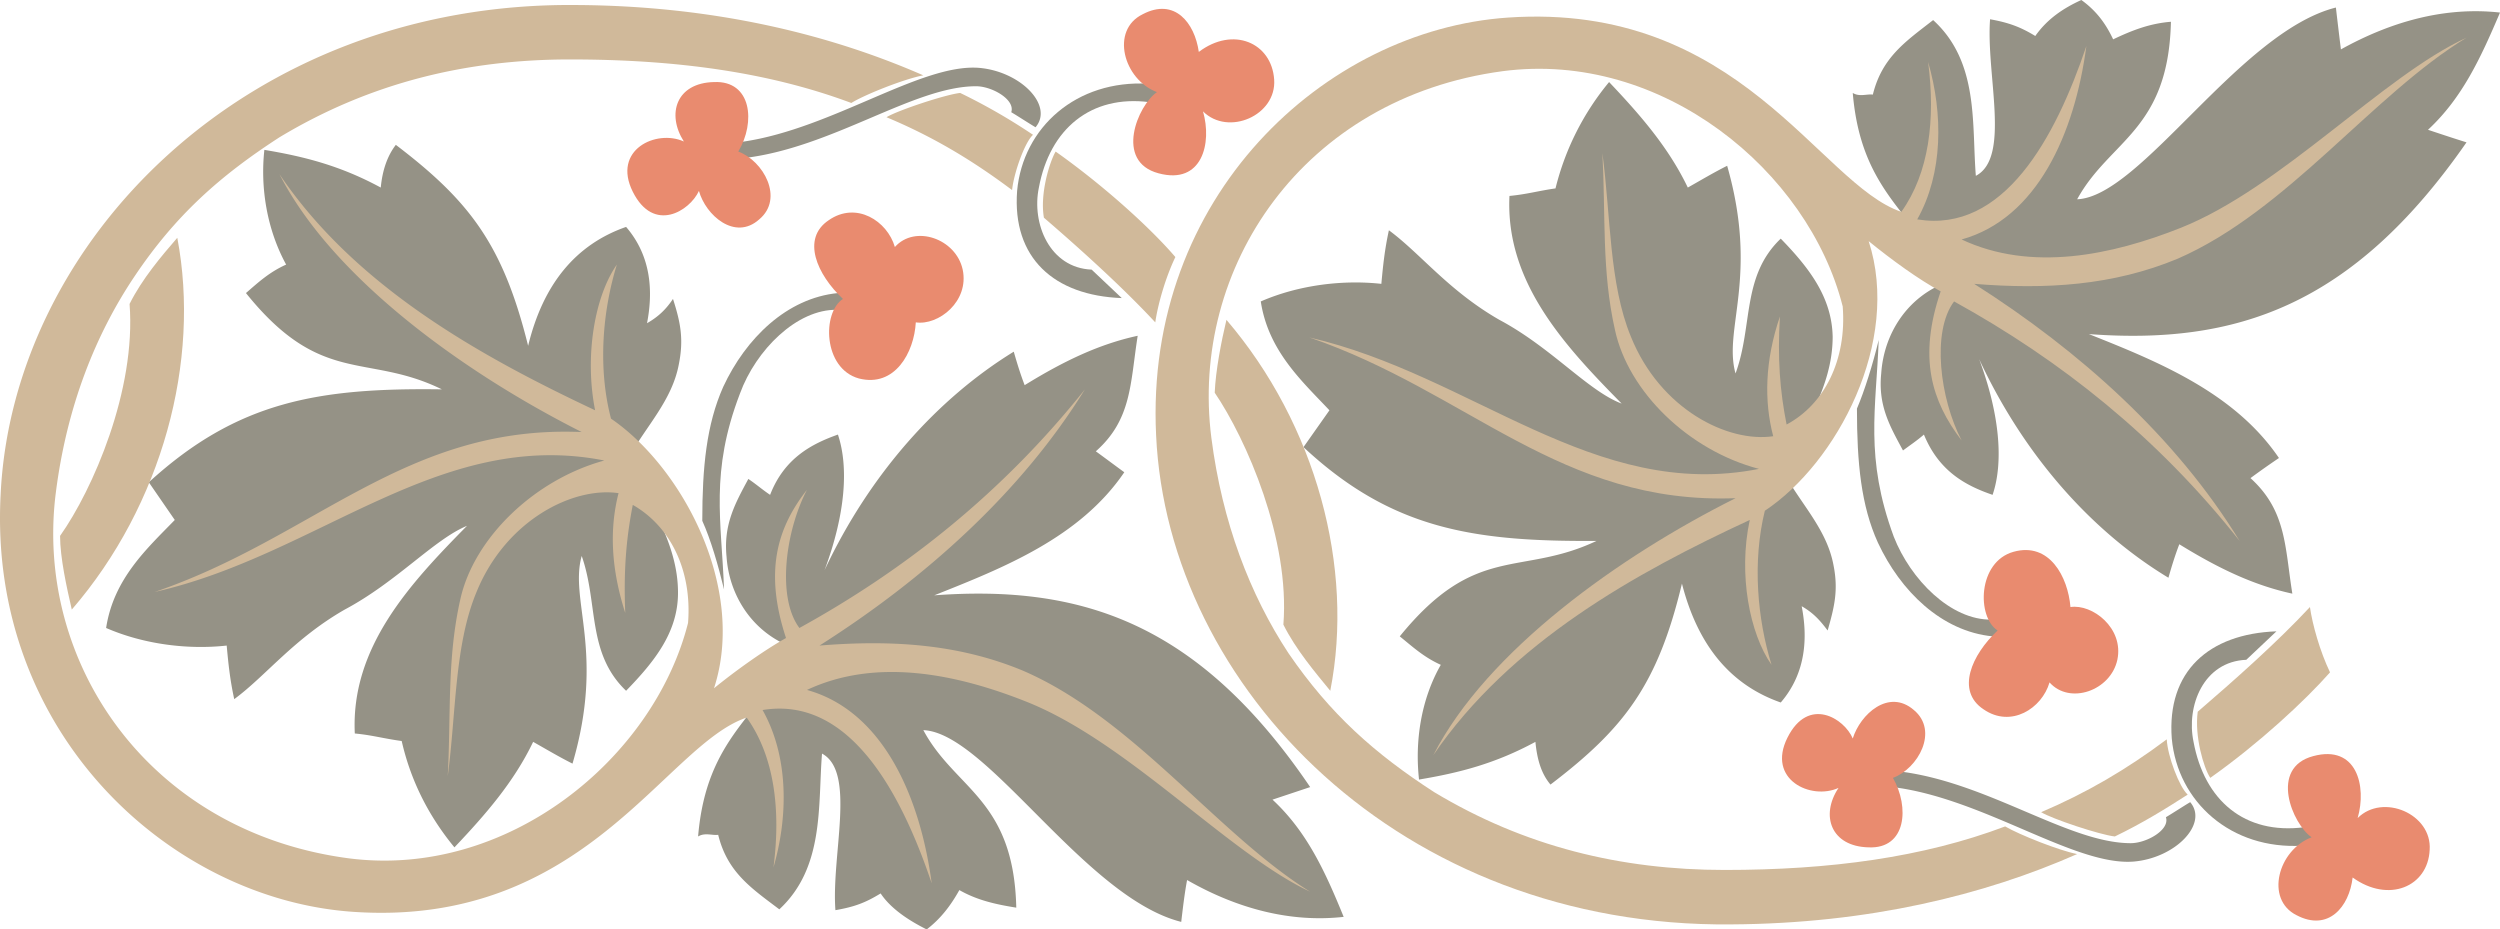
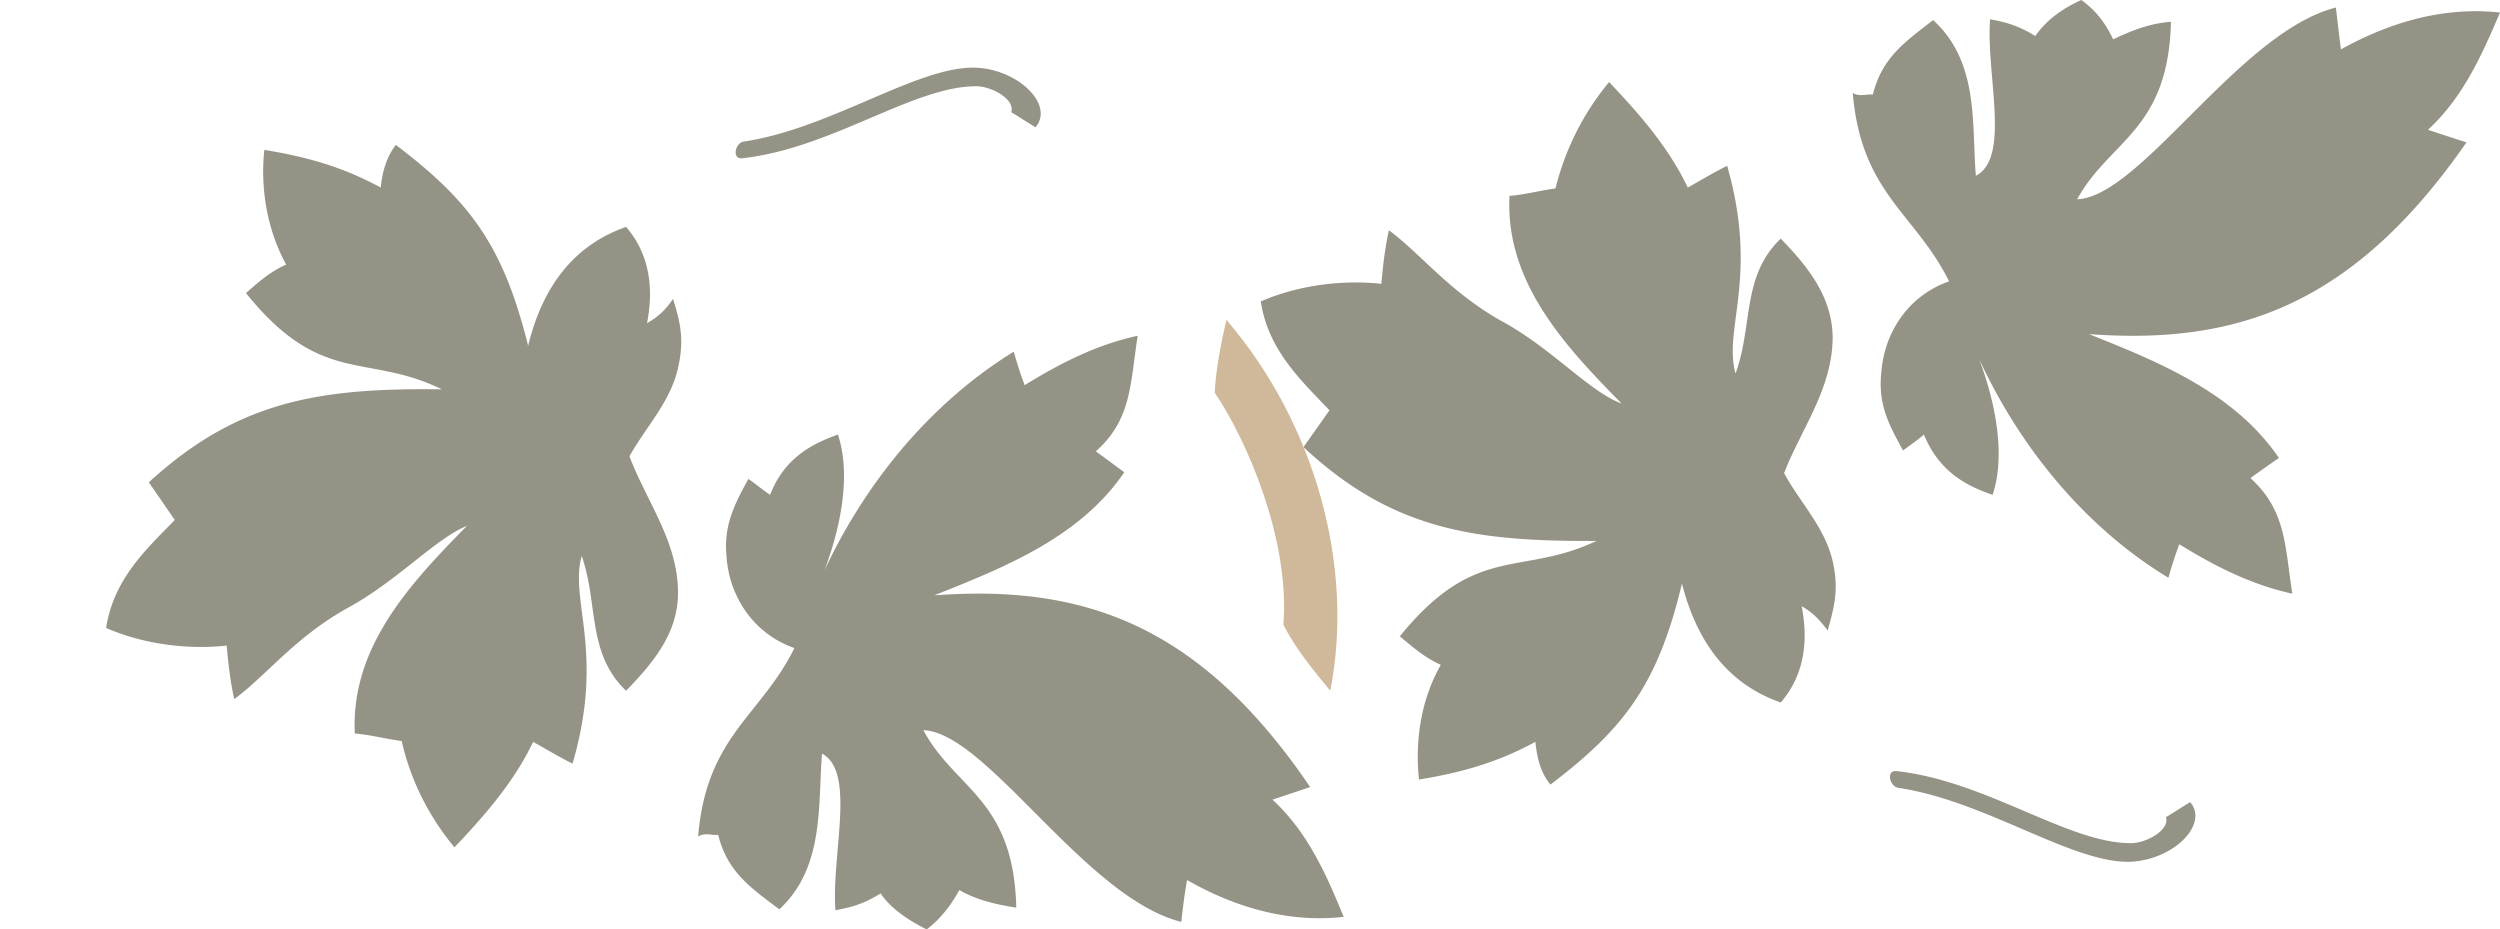
<svg xmlns="http://www.w3.org/2000/svg" height="106.56" viewBox="0 0 214.973 79.92" width="286.631">
-   <path style="fill:#959286" d="M258.974 436.713c-3.672-1.296-5.616-4.608-5.832-7.848-.288-2.808.792-4.68 1.872-6.696.648.432 1.224.936 1.872 1.368 1.224-3.168 3.6-4.392 5.832-5.184.936 2.808.648 6.84-1.152 11.664 3.888-8.28 9.72-14.76 16.272-18.792.288 1.008.576 1.944.936 2.88 3.384-2.088 6.408-3.528 9.72-4.248-.648 4.104-.504 7.2-3.6 9.936.792.576 1.656 1.224 2.448 1.8-3.816 5.616-10.368 8.208-16.344 10.584 12.672-.936 22.752 2.376 32.328 16.488l-3.24 1.08c2.952 2.736 4.536 6.192 6.12 10.08-4.464.504-9.072-.648-13.464-3.168-.216 1.152-.36 2.376-.504 3.6-8.28-2.088-16.704-16.272-22.176-16.488 2.736 5.112 7.776 5.904 7.992 15.264-1.8-.288-3.384-.648-4.896-1.512-.72 1.296-1.584 2.448-2.808 3.384-1.584-.792-3.096-1.8-3.96-3.096-1.296.792-2.232 1.152-3.888 1.44-.36-4.752 1.8-11.88-1.152-13.464-.36 4.464.216 9.792-3.672 13.392-2.376-1.8-4.464-3.168-5.256-6.408-.504.072-1.152-.216-1.728.144.72-8.64 5.4-10.368 8.28-16.2zm99.288-31.536c-3.672 1.296-5.616 4.608-5.832 7.92-.288 2.808.792 4.608 1.872 6.624.576-.432 1.224-.864 1.8-1.368 1.296 3.168 3.6 4.392 5.904 5.184.936-2.736.648-6.84-1.152-11.664 3.888 8.352 9.72 14.832 16.272 18.792.288-1.008.576-1.944.936-2.88 3.384 2.088 6.408 3.528 9.72 4.248-.648-4.032-.504-7.128-3.6-9.936a72.073 72.073 0 0 1 2.448-1.728c-3.816-5.616-10.368-8.28-16.344-10.656 12.6.936 22.68-2.376 32.472-16.488-1.152-.36-2.232-.72-3.312-1.08 2.952-2.736 4.536-6.192 6.192-10.08-4.536-.504-9.144.648-13.68 3.168a510.729 510.729 0 0 1-.432-3.6c-8.28 2.088-16.776 16.272-22.248 16.488 2.808-5.112 7.848-5.904 8.064-15.264-1.8.144-3.312.72-4.968 1.512-.648-1.368-1.44-2.448-2.736-3.384-1.584.72-2.952 1.656-3.96 3.096-1.296-.792-2.304-1.152-3.888-1.44-.36 4.752 1.8 11.88-1.224 13.464-.36-4.464.288-9.792-3.672-13.392-2.304 1.8-4.392 3.168-5.184 6.408-.504-.072-1.152.216-1.728-.144.72 8.64 5.4 10.368 8.28 16.2zM244.79 420.225c1.44-2.592 3.672-4.824 4.248-7.92.432-2.16.144-3.6-.504-5.616-.576.864-1.224 1.512-2.232 2.088.504-2.592.432-5.688-1.8-8.28-4.32 1.512-7.128 4.896-8.424 10.224-2.16-8.712-5.04-12.456-11.376-17.28-.72.936-1.152 2.16-1.296 3.672-3.456-1.872-6.552-2.664-10.008-3.24-.36 3.24.216 6.84 1.872 9.864-1.44.648-2.376 1.512-3.456 2.448 6.48 8.064 10.368 5.112 16.848 8.28-10.584-.144-17.568 1.008-25.2 7.992l2.232 3.24c-2.376 2.448-5.256 5.04-5.904 9.288 3.312 1.44 7.128 1.872 10.368 1.512.144 1.584.288 2.952.648 4.608 2.736-2.016 5.112-5.184 9.504-7.704 4.464-2.376 7.704-6.048 10.512-7.2-4.896 4.968-10.008 10.44-9.648 17.856 1.512.144 2.448.432 4.032.648.72 3.168 2.16 6.264 4.536 9.144 2.664-2.808 5.112-5.616 6.768-9.072 1.152.648 2.232 1.296 3.384 1.872 2.808-9.576-.288-14.04.792-17.856 1.44 4.104.432 8.352 3.816 11.592 2.448-2.52 4.464-5.04 4.464-8.424 0-4.392-2.664-7.776-4.176-11.736zm99.288 1.44c1.44 2.664 3.672 4.824 4.248 7.92.432 2.16.072 3.6-.504 5.616-.648-.864-1.224-1.512-2.232-2.088.504 2.592.432 5.688-1.8 8.28-4.32-1.512-7.128-4.896-8.496-10.224-2.088 8.712-4.968 12.456-11.304 17.28-.792-.936-1.152-2.16-1.296-3.672-3.456 1.872-6.552 2.664-10.008 3.24-.36-3.24.144-6.84 1.872-9.864-1.44-.648-2.376-1.512-3.528-2.448 6.552-8.064 10.368-5.112 16.92-8.208-10.584.072-17.64-1.008-25.2-8.064l2.232-3.168c-2.376-2.52-5.256-5.112-5.904-9.36 3.312-1.44 7.128-1.872 10.368-1.512.144-1.584.288-2.952.648-4.608 2.736 2.016 5.112 5.184 9.504 7.704 4.464 2.376 7.632 6.12 10.512 7.2-4.896-4.968-10.008-10.44-9.648-17.856 1.512-.144 2.448-.432 3.96-.648a22.898 22.898 0 0 1 4.608-9.144c2.664 2.808 5.112 5.616 6.768 9.072 1.152-.648 2.232-1.296 3.384-1.872 2.736 9.576-.36 14.04.72 17.856 1.512-4.104.504-8.352 3.888-11.592 2.448 2.52 4.392 5.04 4.464 8.424 0 4.464-2.664 7.848-4.176 11.736zm-89.568-27.072c7.704-.864 14.688-6.192 20.088-6.192 1.368 0 3.384 1.152 3.024 2.232.72.432 1.368.864 2.088 1.296 1.584-1.872-1.296-4.824-4.896-5.112-4.968-.36-12.528 5.184-20.16 6.336-.792.072-1.08 1.584-.144 1.44zm99.288 52.704c7.704.864 14.688 6.192 20.088 6.192 1.368 0 3.384-1.152 3.024-2.232.72-.432 1.368-.864 2.088-1.296 1.584 1.872-1.296 4.824-4.896 5.112-4.968.36-12.528-5.184-20.16-6.336-.792-.072-1.152-1.584-.144-1.44z" transform="translate(-190.665 -380.985)" />
-   <path style="fill:#959286" d="M289.502 389.769c-5.04-.648-8.568 2.304-9.504 7.344-.648 3.096.936 6.912 4.536 7.056l2.592 2.448c-5.832-.216-9.432-3.456-9-9.216.504-5.472 5.112-9.576 11.304-9.216 1.296.072 1.584 1.8.072 1.584zm99.288 62.351c-5.112.649-8.568-2.303-9.504-7.343-.648-3.096.864-6.912 4.536-7.056l2.592-2.448c-5.832.216-9.432 3.456-9 9.216.504 5.472 5.112 9.576 11.232 9.216 1.368-.072 1.656-1.8.144-1.584zm-126.072-45.935c-4.392.432-7.92 3.888-9.864 8.064-1.44 3.24-1.8 6.912-1.8 11.52.72 1.584 1.368 3.816 1.872 5.904-.216-5.904-1.224-10.08 1.368-16.848 1.368-3.744 4.896-7.272 8.352-7.2 1.296.072 1.152-1.512.072-1.44zm99.288 29.52c-4.392-.432-7.92-3.888-9.864-8.064-1.44-3.168-1.8-6.84-1.8-11.52.648-1.512 1.368-3.816 1.872-5.904-.216 5.904-1.224 10.08 1.296 16.92 1.44 3.672 4.896 7.2 8.424 7.128 1.224-.072 1.152 1.512.072 1.44z" transform="translate(-190.665 -380.985)" />
-   <path style="fill:#e98b6f" d="M254.15 394.017c1.512-2.52 1.152-6.12-2.088-5.976-3.24.072-4.104 2.736-2.592 5.112-2.376-1.08-6.192.72-4.392 4.32 1.8 3.6 4.896 1.656 5.688-.072.576 2.088 3.096 4.32 5.184 2.448 2.16-1.8.36-5.04-1.8-5.832zm99.288 53.856c1.44 2.52 1.152 6.12-2.088 5.976-3.24-.072-4.176-2.736-2.592-5.112-2.376 1.08-6.192-.72-4.392-4.32 1.8-3.6 4.896-1.656 5.616.072.648-2.088 3.096-4.32 5.256-2.448 2.16 1.8.36 5.04-1.8 5.832zm-63.288-58.968c-2.88-1.08-4.032-5.328-1.224-6.696 2.736-1.44 4.464.72 4.824 3.24 2.952-2.232 6.264-.792 6.48 2.376.216 3.096-3.96 4.896-6.12 2.736.792 2.736-.072 6.336-3.816 5.328-3.816-1.008-1.8-5.832-.144-6.984zm99.288 64.08c-2.88 1.08-4.032 5.328-1.296 6.696 2.736 1.44 4.536-.72 4.824-3.24 3.096 2.232 6.48.792 6.624-2.376.216-3.096-4.032-4.896-6.192-2.736.792-2.736-.072-6.336-3.816-5.328-3.816 1.008-1.8 5.832-.144 6.984zM263.15 406.689c-1.8 1.152-1.728 5.976 1.368 6.84 3.096.792 4.752-2.232 4.896-4.824 1.944.288 4.608-1.8 4.032-4.536-.576-2.664-4.104-3.888-5.832-1.944-.648-2.232-3.312-3.96-5.688-2.304-2.376 1.584-1.008 4.68 1.224 6.768zm99.288 28.511c-1.8-1.151-1.728-5.903 1.368-6.767 3.096-.864 4.68 2.16 4.896 4.752 1.872-.288 4.608 1.8 4.032 4.536-.576 2.664-4.104 3.888-5.832 1.944-.648 2.232-3.312 3.96-5.688 2.304-2.376-1.584-1.008-4.68 1.224-6.768z" transform="translate(-190.665 -380.985)" />
-   <path style="fill:#d0b99a" d="M270.062 387.465c-8.064-3.528-18-5.976-29.808-6.048-28.44-.288-48.528 20.376-49.536 42.12-1.08 20.448 14.544 34.776 30.312 35.856 19.944 1.368 26.784-14.328 33.84-16.704 2.376 3.312 2.952 7.92 2.304 12.888 1.296-4.464 1.296-9.576-.936-13.536 7.416-1.224 11.88 6.984 14.544 14.904-1.008-7.56-4.248-14.832-10.728-16.632 5.976-2.808 12.888-1.368 18.864 1.008 8.712 3.456 17.352 13.032 24.408 16.344-7.92-4.896-15.192-14.904-24.696-19.008-5.544-2.304-11.304-2.664-17.496-2.16 9.072-5.76 17.352-13.176 22.824-22.032-7.056 8.856-15.408 15.48-24.552 20.52-1.944-2.592-1.224-8.28.648-11.88-2.592 3.312-3.672 7.056-1.8 12.744-1.8 1.008-4.248 2.736-6.192 4.32 2.808-8.64-2.736-19.008-8.856-23.184-1.152-4.392-.72-9.288.504-13.248-1.872 2.664-2.808 7.776-1.872 12.528-9.792-4.608-20.592-10.584-27.144-20.304 4.608 9 15.984 17.136 25.992 22.176-15.12-.648-22.968 9.072-36.72 13.752 14.04-3.168 24.48-14.112 38.664-11.304-6.048 1.656-11.232 6.696-12.384 11.952-1.152 5.112-.792 9.864-1.08 15.192.72-5.4.576-11.232 2.448-15.768 2.52-6.264 8.352-9.144 12.24-8.568-.792 3.096-.648 6.48.576 10.296-.144-3.6.072-6.336.648-9.288 3.168 1.8 5.112 5.544 4.752 10.152-2.952 11.664-15.552 22.032-29.232 20.232-17.208-2.304-27-16.92-25.128-31.464.936-7.344 3.384-13.536 6.768-18.576 3.528-5.256 7.344-8.64 12.456-11.952 7.776-4.68 16.056-6.696 24.984-6.696 9.072 0 17.064 1.08 24.192 3.744 1.152-.72 4.608-2.088 6.192-2.376zm-3.168 3.6c3.96 1.656 7.344 3.672 10.8 6.264.144-1.44 1.08-4.104 1.8-4.752a51.171 51.171 0 0 0-6.264-3.6c-1.296.144-5.4 1.512-6.336 2.088zm14.544 2.952c-.504.864-1.368 3.6-1.008 5.688 3.096 2.664 6.768 5.976 9.576 9 .216-1.512.864-3.816 1.728-5.616-2.088-2.448-6.12-6.12-10.296-9.072z" transform="translate(-190.665 -380.985)" />
-   <path style="fill:#d0b99a" d="M369.278 454.425c-7.992 3.528-17.928 5.976-29.736 6.048-28.44.288-48.456-20.376-49.464-42.048-1.008-20.52 14.472-34.848 30.24-35.928 19.944-1.368 26.784 14.328 33.84 16.704 2.376-3.312 2.952-7.92 2.304-12.888 1.296 4.464 1.296 9.576-.936 13.536 7.416 1.224 11.88-6.984 14.544-14.904-1.008 7.56-4.248 14.832-10.728 16.632 5.976 2.808 12.888 1.368 18.864-1.008 8.64-3.456 17.352-13.032 24.552-16.344-8.064 4.896-15.408 14.904-24.84 19.008-5.544 2.304-11.304 2.664-17.496 2.16 9.072 5.76 17.352 13.176 22.824 22.104-7.056-8.928-15.408-15.552-24.552-20.592-1.944 2.592-1.224 8.352.648 11.952-2.592-3.384-3.744-7.128-1.8-12.816-1.872-1.008-4.248-2.736-6.192-4.32 2.808 8.64-2.736 19.08-8.928 23.184-1.08 4.392-.648 9.288.576 13.248-1.872-2.664-2.88-7.776-1.872-12.456-9.792 4.536-20.592 10.512-27.216 20.232 4.608-9 16.056-17.136 25.992-22.104-15.048.576-22.968-9.144-36.648-13.824 14.04 3.24 24.48 14.112 38.664 11.304-6.048-1.584-11.232-6.624-12.384-11.952-1.152-5.112-.792-9.864-1.08-15.192.72 5.4.576 11.232 2.448 15.768 2.52 6.264 8.352 9.144 12.24 8.568-.792-3.024-.72-6.48.576-10.296-.216 3.6 0 6.408.576 9.288 3.24-1.728 5.184-5.544 4.824-10.152-2.952-11.664-15.552-22.032-29.232-20.232-17.208 2.304-26.928 16.92-25.056 31.536.936 7.272 3.312 13.464 6.624 18.504 3.6 5.256 7.416 8.64 12.528 11.952 7.776 4.68 16.056 6.696 24.984 6.696 9.072 0 17.064-1.08 24.12-3.744 1.224.72 4.68 2.088 6.192 2.376zm-3.096-3.6c3.888-1.656 7.344-3.672 10.8-6.264.072 1.44 1.08 4.104 1.8 4.752-2.016 1.296-3.888 2.448-6.264 3.6-1.296-.144-5.4-1.512-6.336-2.088zm14.544-2.952c-.576-.864-1.368-3.6-1.08-5.688 3.096-2.664 6.84-5.976 9.648-9 .216 1.512.864 3.816 1.728 5.616-2.16 2.448-6.12 6.12-10.296 9.072zm-174.816-46.44c-1.368 1.584-3.024 3.528-4.104 5.688.576 7.416-3.168 15.984-5.976 19.944 0 1.872.576 4.464 1.008 6.336 7.776-9 11.088-21.384 9.072-31.968z" transform="translate(-190.665 -380.985)" />
+   <path style="fill:#959286" d="M258.974 436.713c-3.672-1.296-5.616-4.608-5.832-7.848-.288-2.808.792-4.68 1.872-6.696.648.432 1.224.936 1.872 1.368 1.224-3.168 3.6-4.392 5.832-5.184.936 2.808.648 6.84-1.152 11.664 3.888-8.28 9.72-14.76 16.272-18.792.288 1.008.576 1.944.936 2.88 3.384-2.088 6.408-3.528 9.72-4.248-.648 4.104-.504 7.2-3.6 9.936.792.576 1.656 1.224 2.448 1.8-3.816 5.616-10.368 8.208-16.344 10.584 12.672-.936 22.752 2.376 32.328 16.488l-3.24 1.08c2.952 2.736 4.536 6.192 6.12 10.08-4.464.504-9.072-.648-13.464-3.168-.216 1.152-.36 2.376-.504 3.6-8.28-2.088-16.704-16.272-22.176-16.488 2.736 5.112 7.776 5.904 7.992 15.264-1.8-.288-3.384-.648-4.896-1.512-.72 1.296-1.584 2.448-2.808 3.384-1.584-.792-3.096-1.8-3.96-3.096-1.296.792-2.232 1.152-3.888 1.44-.36-4.752 1.8-11.88-1.152-13.464-.36 4.464.216 9.792-3.672 13.392-2.376-1.8-4.464-3.168-5.256-6.408-.504.072-1.152-.216-1.728.144.72-8.64 5.4-10.368 8.28-16.2zm99.288-31.536c-3.672 1.296-5.616 4.608-5.832 7.92-.288 2.808.792 4.608 1.872 6.624.576-.432 1.224-.864 1.8-1.368 1.296 3.168 3.6 4.392 5.904 5.184.936-2.736.648-6.84-1.152-11.664 3.888 8.352 9.72 14.832 16.272 18.792.288-1.008.576-1.944.936-2.88 3.384 2.088 6.408 3.528 9.72 4.248-.648-4.032-.504-7.128-3.6-9.936a72.073 72.073 0 0 1 2.448-1.728c-3.816-5.616-10.368-8.28-16.344-10.656 12.6.936 22.68-2.376 32.472-16.488-1.152-.36-2.232-.72-3.312-1.08 2.952-2.736 4.536-6.192 6.192-10.08-4.536-.504-9.144.648-13.68 3.168a510.729 510.729 0 0 1-.432-3.6c-8.28 2.088-16.776 16.272-22.248 16.488 2.808-5.112 7.848-5.904 8.064-15.264-1.8.144-3.312.72-4.968 1.512-.648-1.368-1.44-2.448-2.736-3.384-1.584.72-2.952 1.656-3.96 3.096-1.296-.792-2.304-1.152-3.888-1.44-.36 4.752 1.8 11.88-1.224 13.464-.36-4.464.288-9.792-3.672-13.392-2.304 1.8-4.392 3.168-5.184 6.408-.504-.072-1.152.216-1.728-.144.72 8.64 5.4 10.368 8.28 16.2zM244.79 420.225c1.44-2.592 3.672-4.824 4.248-7.92.432-2.16.144-3.6-.504-5.616-.576.864-1.224 1.512-2.232 2.088.504-2.592.432-5.688-1.8-8.28-4.32 1.512-7.128 4.896-8.424 10.224-2.16-8.712-5.04-12.456-11.376-17.28-.72.936-1.152 2.16-1.296 3.672-3.456-1.872-6.552-2.664-10.008-3.24-.36 3.24.216 6.84 1.872 9.864-1.44.648-2.376 1.512-3.456 2.448 6.48 8.064 10.368 5.112 16.848 8.28-10.584-.144-17.568 1.008-25.2 7.992l2.232 3.24c-2.376 2.448-5.256 5.04-5.904 9.288 3.312 1.44 7.128 1.872 10.368 1.512.144 1.584.288 2.952.648 4.608 2.736-2.016 5.112-5.184 9.504-7.704 4.464-2.376 7.704-6.048 10.512-7.2-4.896 4.968-10.008 10.44-9.648 17.856 1.512.144 2.448.432 4.032.648.72 3.168 2.16 6.264 4.536 9.144 2.664-2.808 5.112-5.616 6.768-9.072 1.152.648 2.232 1.296 3.384 1.872 2.808-9.576-.288-14.04.792-17.856 1.44 4.104.432 8.352 3.816 11.592 2.448-2.52 4.464-5.04 4.464-8.424 0-4.392-2.664-7.776-4.176-11.736zm99.288 1.44c1.44 2.664 3.672 4.824 4.248 7.92.432 2.16.072 3.6-.504 5.616-.648-.864-1.224-1.512-2.232-2.088.504 2.592.432 5.688-1.8 8.28-4.32-1.512-7.128-4.896-8.496-10.224-2.088 8.712-4.968 12.456-11.304 17.28-.792-.936-1.152-2.16-1.296-3.672-3.456 1.872-6.552 2.664-10.008 3.24-.36-3.24.144-6.84 1.872-9.864-1.44-.648-2.376-1.512-3.528-2.448 6.552-8.064 10.368-5.112 16.92-8.208-10.584.072-17.64-1.008-25.2-8.064l2.232-3.168c-2.376-2.52-5.256-5.112-5.904-9.36 3.312-1.44 7.128-1.872 10.368-1.512.144-1.584.288-2.952.648-4.608 2.736 2.016 5.112 5.184 9.504 7.704 4.464 2.376 7.632 6.12 10.512 7.2-4.896-4.968-10.008-10.44-9.648-17.856 1.512-.144 2.448-.432 3.96-.648a22.898 22.898 0 0 1 4.608-9.144c2.664 2.808 5.112 5.616 6.768 9.072 1.152-.648 2.232-1.296 3.384-1.872 2.736 9.576-.36 14.04.72 17.856 1.512-4.104.504-8.352 3.888-11.592 2.448 2.52 4.392 5.04 4.464 8.424 0 4.464-2.664 7.848-4.176 11.736zm-89.568-27.072c7.704-.864 14.688-6.192 20.088-6.192 1.368 0 3.384 1.152 3.024 2.232.72.432 1.368.864 2.088 1.296 1.584-1.872-1.296-4.824-4.896-5.112-4.968-.36-12.528 5.184-20.16 6.336-.792.072-1.08 1.584-.144 1.44m99.288 52.704c7.704.864 14.688 6.192 20.088 6.192 1.368 0 3.384-1.152 3.024-2.232.72-.432 1.368-.864 2.088-1.296 1.584 1.872-1.296 4.824-4.896 5.112-4.968.36-12.528-5.184-20.16-6.336-.792-.072-1.152-1.584-.144-1.44z" transform="translate(-190.665 -380.985)" />
  <path style="fill:#d0b99a" d="M305.054 440.385c-1.296-1.584-2.952-3.528-4.032-5.688.576-7.344-3.168-15.912-5.904-19.944.072-1.872.576-4.464 1.008-6.264 7.704 9 11.016 21.312 8.928 31.896z" transform="translate(-190.665 -380.985)" />
</svg>